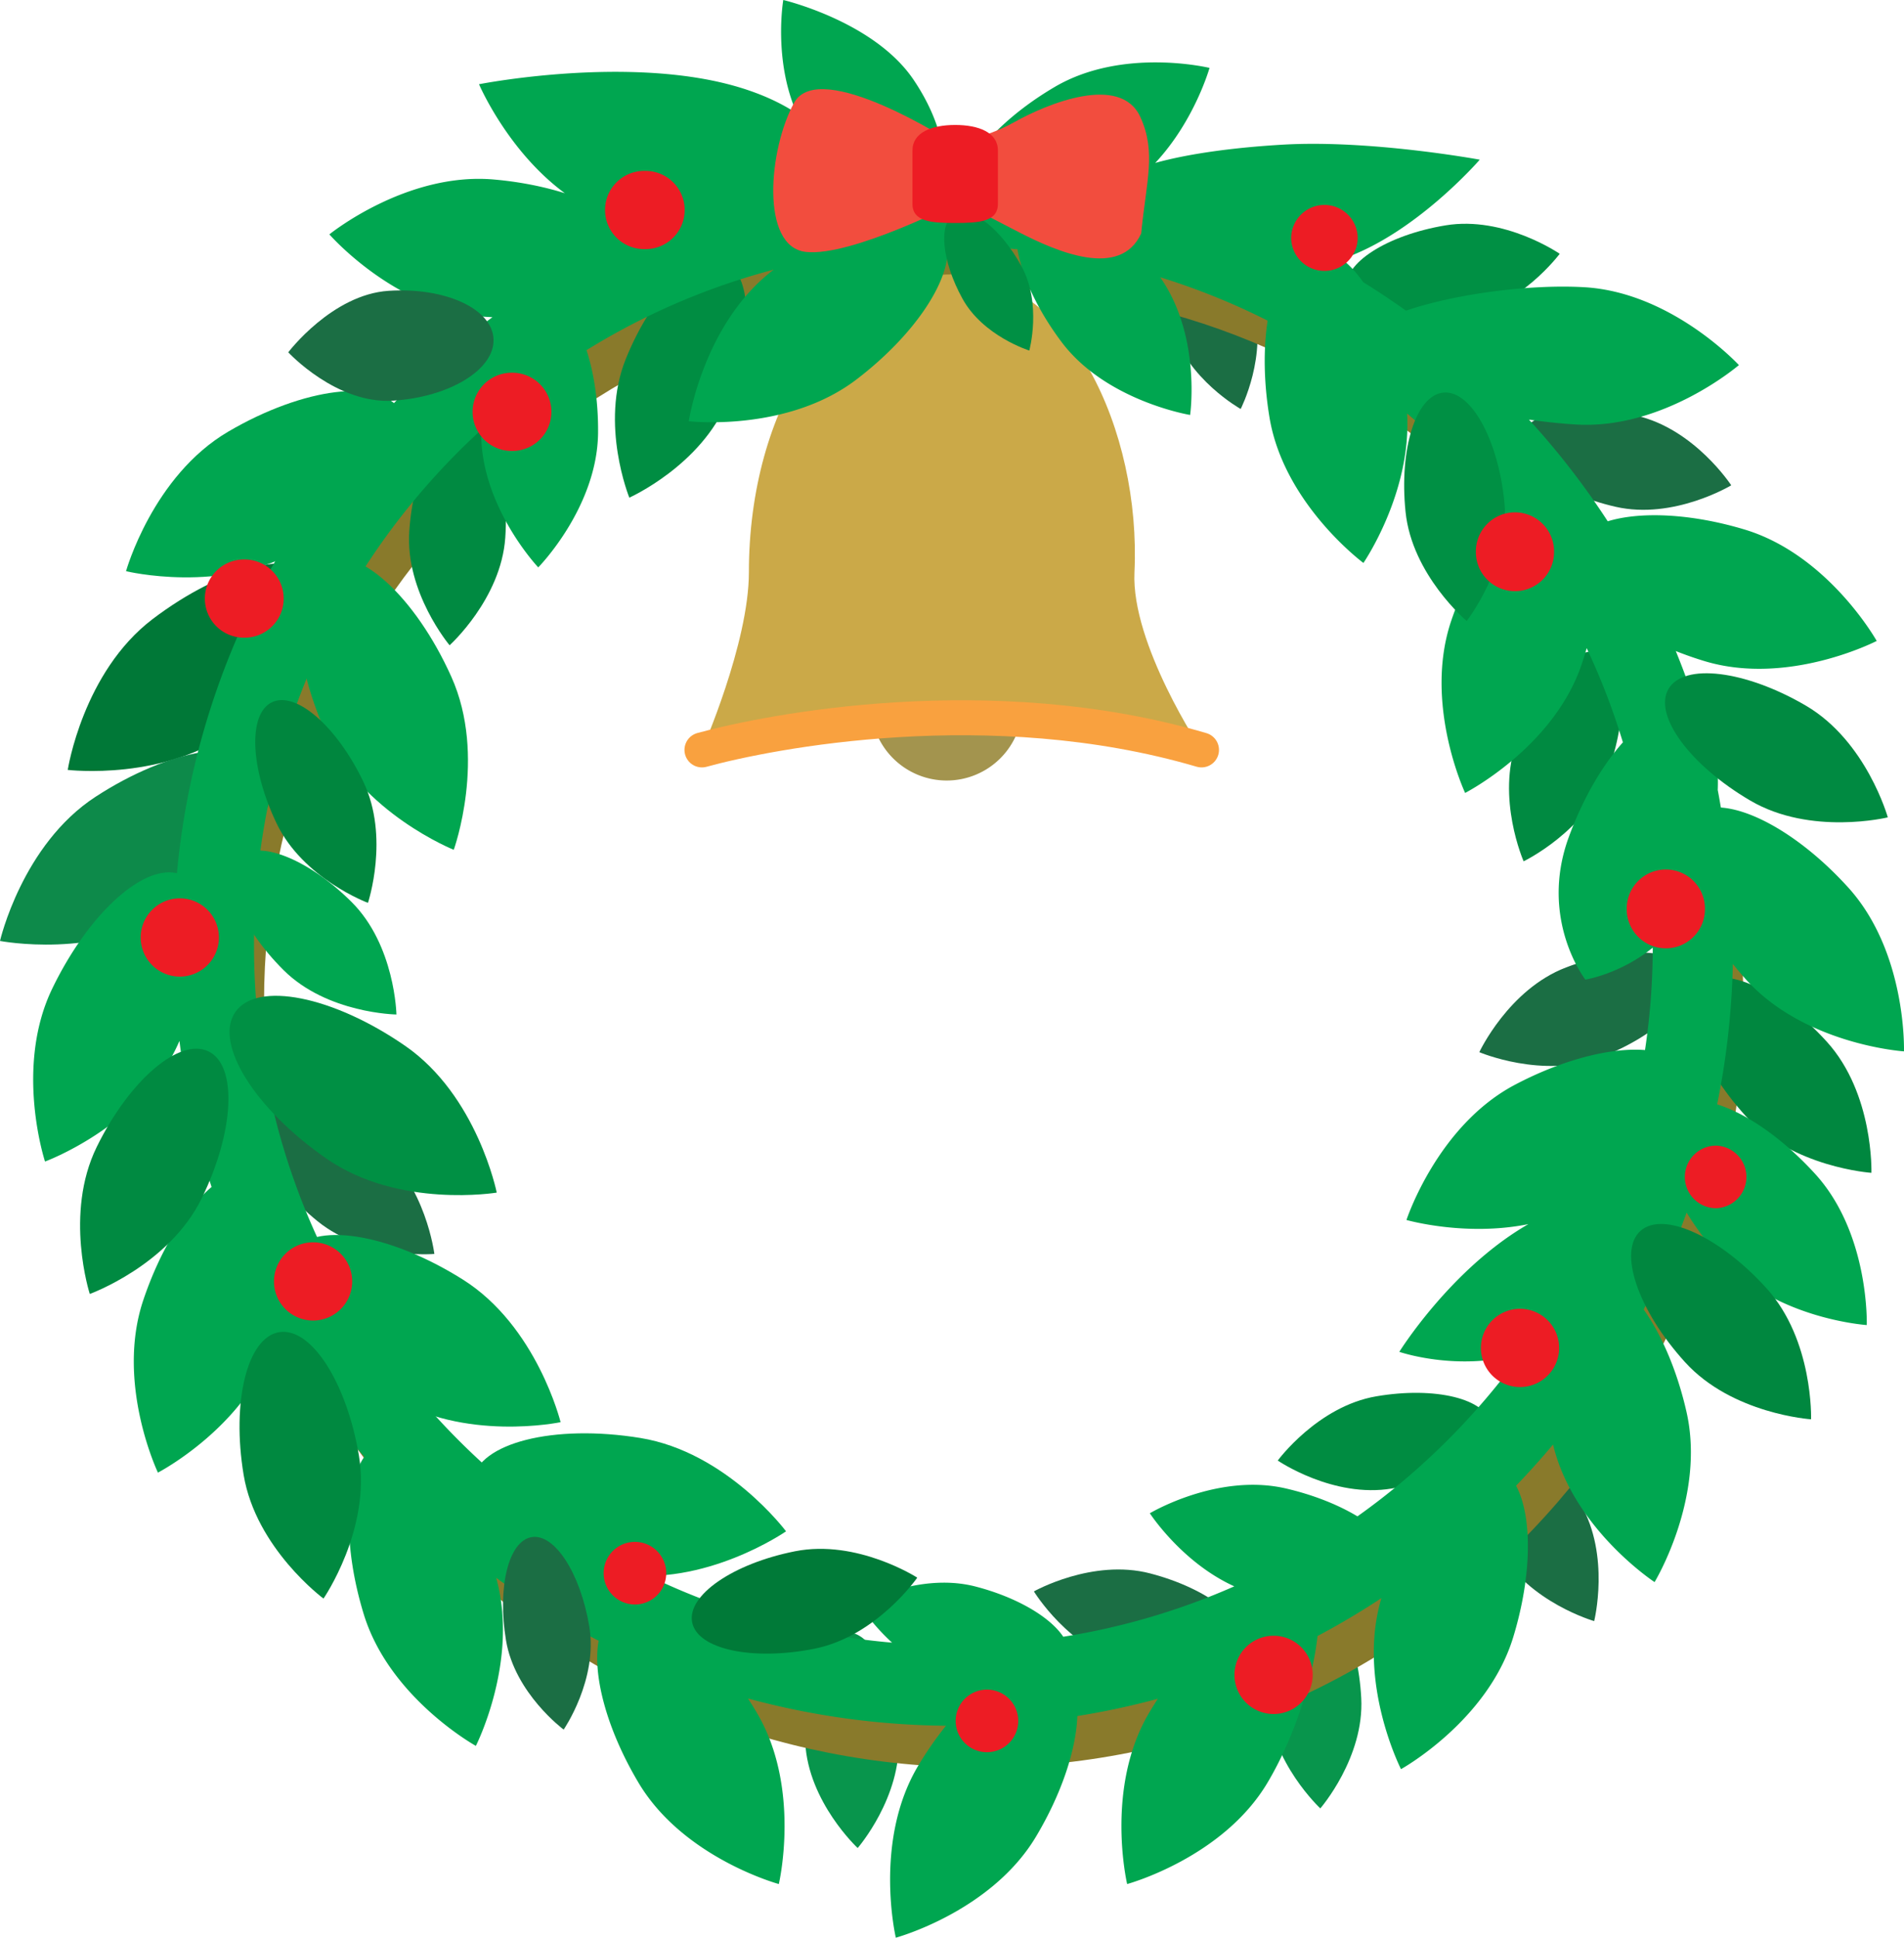
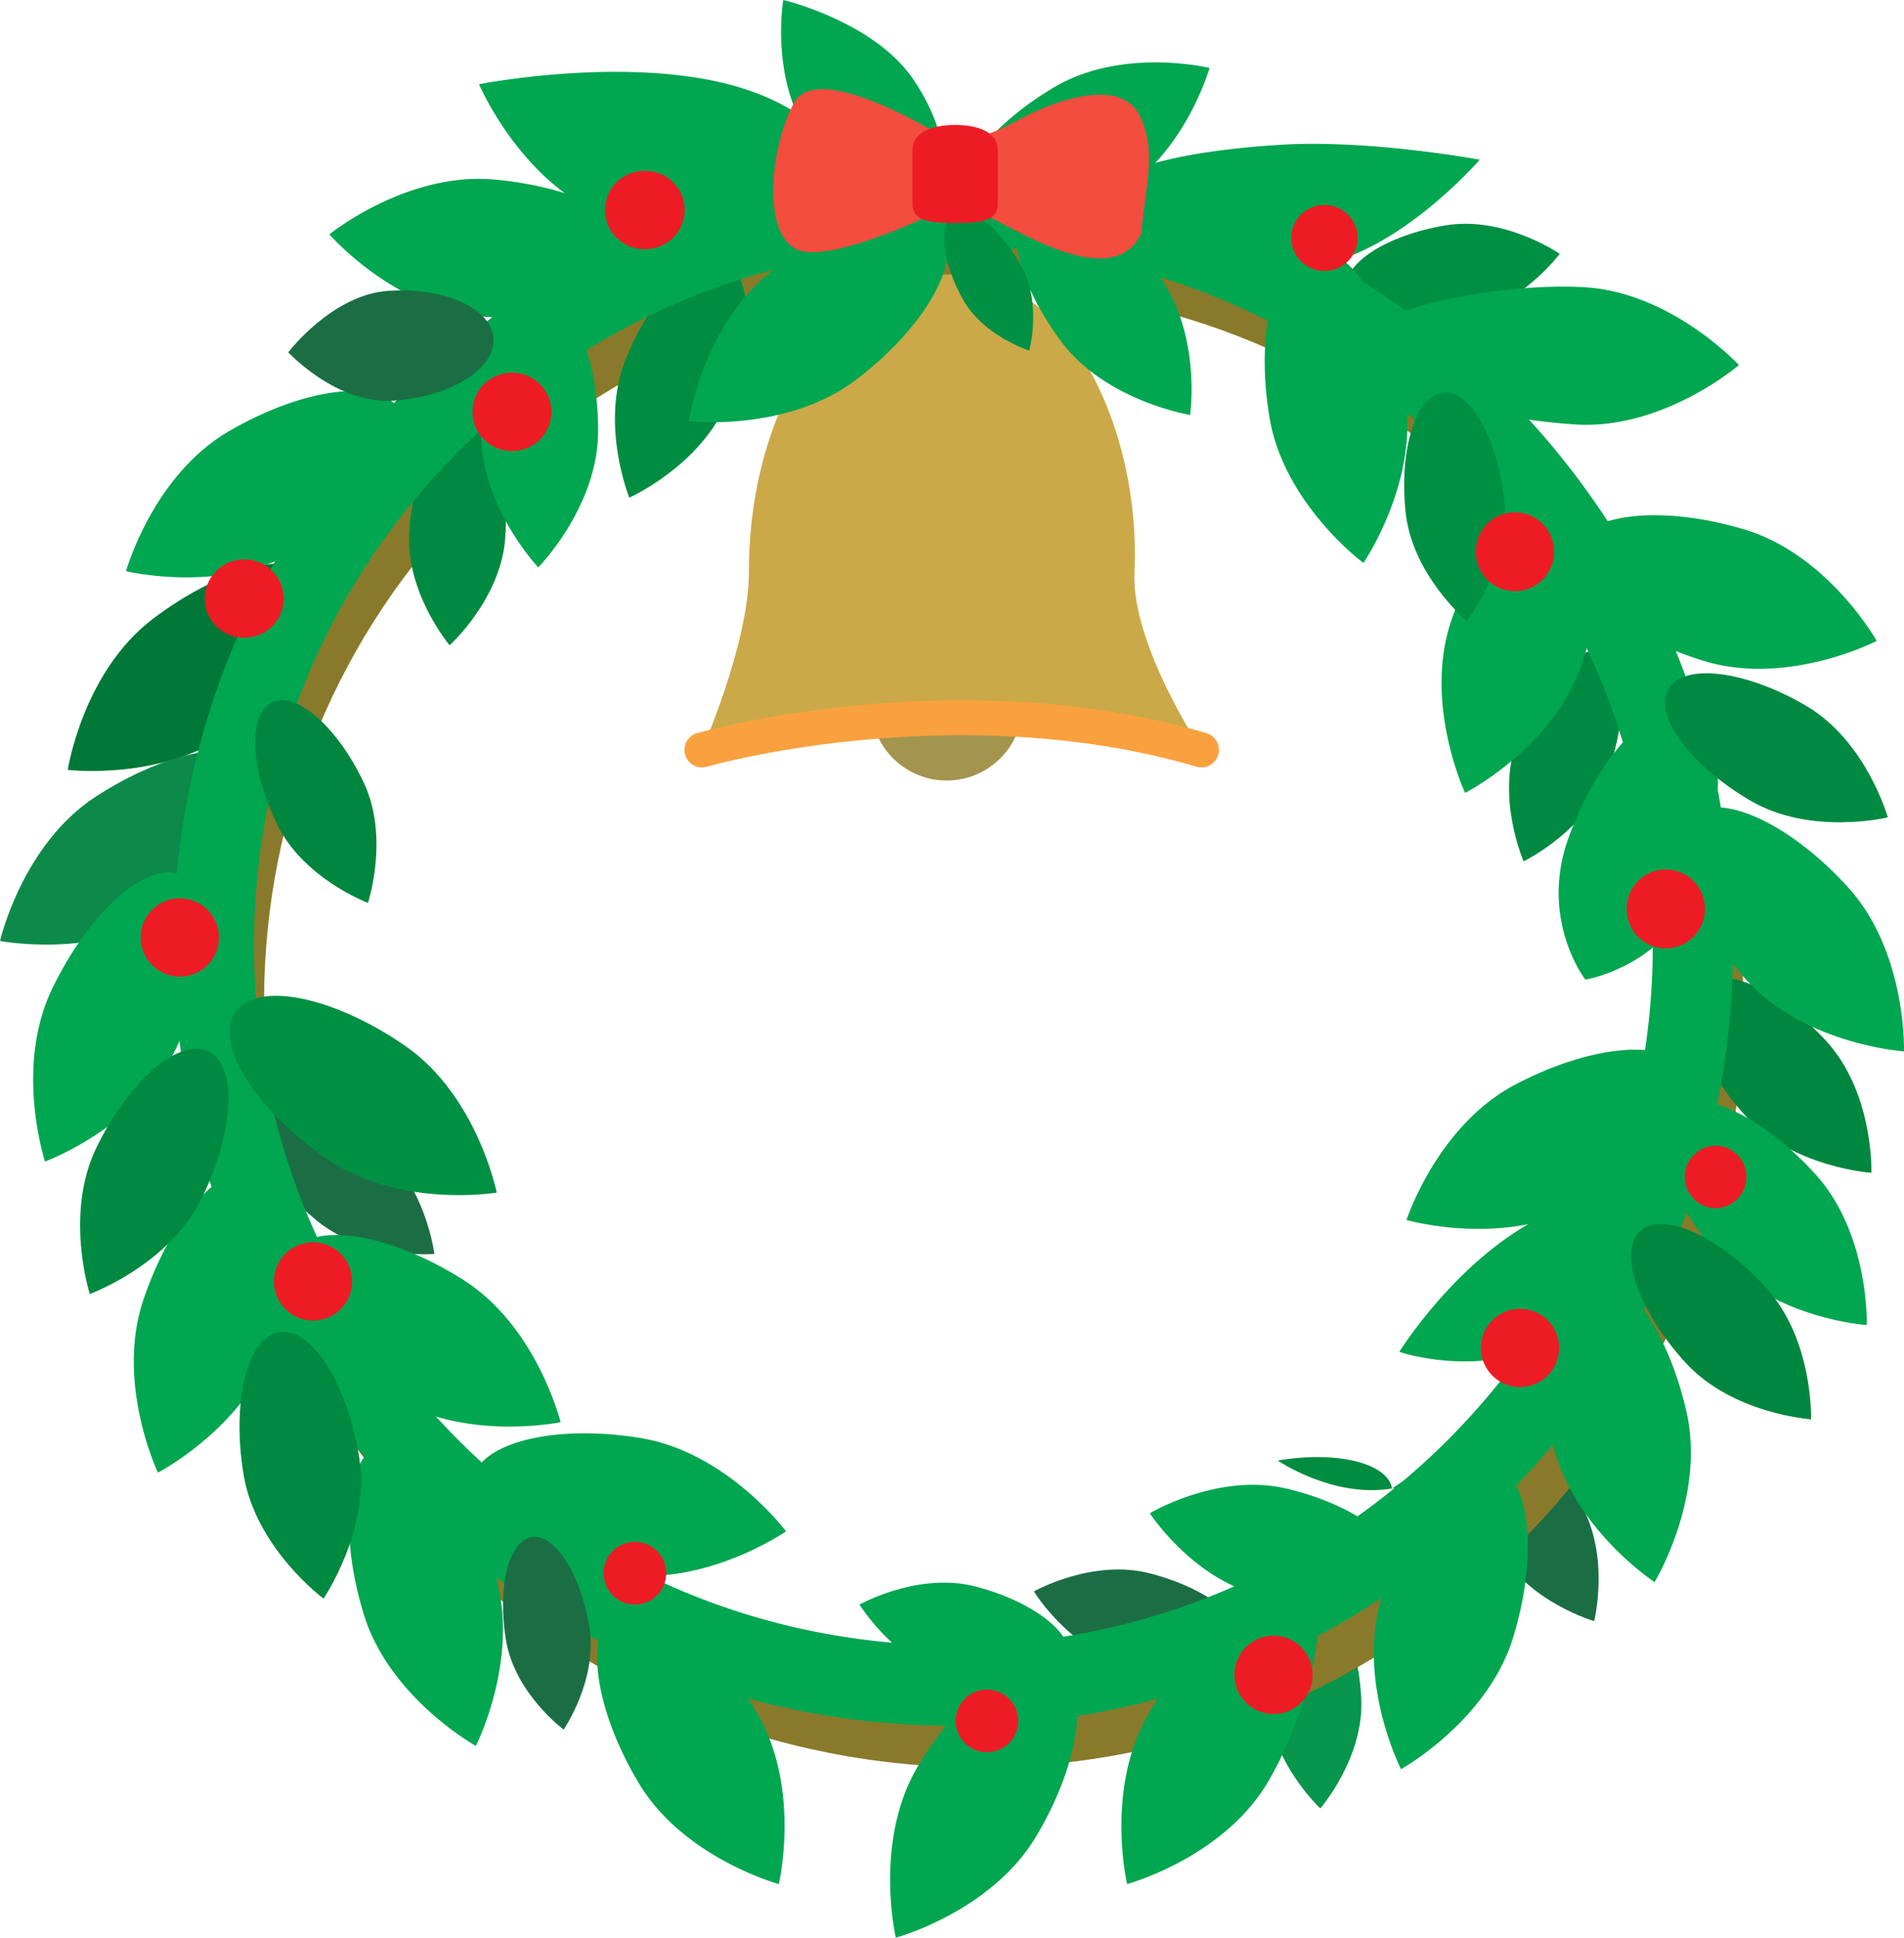
<svg xmlns="http://www.w3.org/2000/svg" width="217.703" height="221.5">
  <path fill="#08954c" d="M149.652 182.059c2.95-.157 5.633 5.234 5.993 12.046.363 6.81-4.68 12.614-4.68 12.614s-5.63-5.235-5.992-12.047c-.364-6.809 1.734-12.457 4.68-12.613" />
  <path fill="#1b6e44" d="M169.938 163.914c2.554-1.476 7.39 2.117 10.796 8.027 3.41 5.907 1.543 13.368 1.543 13.368s-7.394-2.118-10.8-8.028c-3.407-5.906-4.098-11.894-1.54-13.367" />
-   <path fill="#08954c" d="M96.754 186.586c2.945-.156 5.629 5.234 5.992 12.047.363 6.808-4.68 12.617-4.68 12.617s-5.632-5.238-5.996-12.05c-.36-6.81 1.735-12.458 4.684-12.614" />
-   <path fill="#1b6e44" d="M192.89 111.195c-1.085-2.84-7.28-3.11-13.84-.601-6.558 2.508-9.905 9.68-9.905 9.68s7.28 3.105 13.835.601c6.56-2.508 10.997-6.844 9.91-9.68M135.371 25.41c2.55-.773 6.07 3.375 7.863 9.266 1.793 5.894-1.375 12.074-1.375 12.074s-6.07-3.371-7.859-9.266c-1.793-5.89-1.18-11.3 1.371-12.074m38.504 24.555c.66-2.88 6.582-3.977 13.23-2.453 6.649 1.52 10.844 7.965 10.844 7.965s-6.582 3.976-13.226 2.453c-6.649-1.52-11.504-5.086-10.848-7.965" />
  <path fill="#009044" d="M153.973 33.055c-.485-2.91 4.578-6.176 11.308-7.293 6.727-1.117 13.055 3.25 13.055 3.25s-4.578 6.18-11.305 7.297c-6.73 1.117-12.574-.34-13.058-3.254" />
-   <path fill="#008c41" d="M170.445 162.805c.496 2.91-4.554 6.199-11.277 7.343-6.723 1.149-13.07-3.191-13.07-3.191s4.55-6.2 11.277-7.344c6.723-1.148 12.574.282 13.07 3.192" />
+   <path fill="#008c41" d="M170.445 162.805c.496 2.91-4.554 6.199-11.277 7.343-6.723 1.149-13.07-3.191-13.07-3.191c6.723-1.148 12.574.282 13.07 3.192" />
  <path fill="#1b6e44" d="M142.113 188.145c-.746 2.855-6.699 3.777-13.297 2.058-6.601-1.723-10.601-8.289-10.601-8.289s6.7-3.777 13.297-2.055c6.601 1.72 11.347 5.43 10.601 8.286" />
  <path fill="#897a2b" d="M111.887 202.035c23.355 0 45.316-9.094 61.832-25.61 16.515-16.519 25.613-38.476 25.613-61.835 0-23.356-9.098-45.313-25.613-61.832-16.516-16.516-38.477-25.61-61.832-25.61-48.215 0-87.446 39.227-87.446 87.442 0 23.36 9.098 45.316 25.614 61.836 16.515 16.515 38.476 25.61 61.832 25.61zM30.19 114.59c0-21.82 8.5-42.336 23.93-57.766s35.945-23.926 57.766-23.926c21.824 0 42.336 8.497 57.765 23.926 15.434 15.43 23.93 35.946 23.93 57.766 0 45.047-36.648 81.695-81.695 81.695-21.82 0-42.336-8.496-57.766-23.926-15.43-15.43-23.93-35.945-23.93-57.77" />
  <path fill="#00873f" d="M194.46 112.543c2.571-2.332 9.028.594 14.419 6.539 5.387 5.941 5.098 14.984 5.098 14.984s-9.028-.593-14.418-6.539c-5.387-5.941-7.672-12.652-5.098-14.984" />
  <path fill="#007837" d="M36.672 66.04c-2.629-3.458-11.23-1.34-19.219 4.726-7.984 6.066-9.707 17.242-9.707 17.242s11.23 1.344 19.219-4.723c7.984-6.066 12.332-13.789 9.707-17.246" />
  <path fill="#a3944e" d="M108.246 89.223a8.679 8.679 0 0 0 8.676-8.676c0-4.79-3.887-8.672-8.676-8.672s-8.676 3.883-8.676 8.672a8.679 8.679 0 0 0 8.676 8.676" />
  <path fill="#0d8a4a" d="M30.45 87.758c-2.364-3.64-11.102-2.156-19.509 3.312C2.531 96.535 0 107.56 0 107.56s11.102 2.156 19.512-3.313c8.406-5.465 13.304-12.848 10.937-16.488" />
  <path fill="#1b6e44" d="M29.914 127.328c-1.914 2.36.957 7.86 6.41 12.281 5.453 4.418 13.34 3.73 13.34 3.73s-.957-7.859-6.41-12.28c-5.453-4.422-11.426-6.09-13.34-3.73" />
  <path fill="#00a650" d="M54.027 169.223c-.695 4.28 6.766 9.062 16.664 10.668 9.899 1.609 19.184-4.844 19.184-4.844s-6.766-9.063-16.664-10.672c-9.898-1.61-18.488.563-19.184 4.848m-20.683-25.977c-2.309 3.672 2.703 10.98 11.195 16.317 8.488 5.335 19.559 3.007 19.559 3.007s-2.703-10.98-11.196-16.316c-8.492-5.34-17.246-6.684-19.558-3.008M45.75 46.937c-2.191-3.746-10.988-2.671-19.64 2.395-8.657 5.07-11.7 15.961-11.7 15.961s10.988 2.676 19.645-2.395c8.652-5.07 13.89-12.214 11.695-15.96" />
  <path fill="#cba948" d="M80.262 85.723s24.254-3.653 31.828-3.653c7.52 0 25.289 3.653 25.289 3.653s-8.059-12.09-7.664-20.317c.765-16.101-7.422-34.035-20.895-34.035-13.472 0-23.191 15.399-23.191 34.035 0 8.156-5.367 20.317-5.367 20.317" />
  <path fill="none" stroke="#f9a13f" stroke-linecap="round" stroke-width="4" d="M80.262 85.723c7.668-2.11 32.968-7.094 57.117 0" />
-   <path fill="#00a650" d="M27.3 98.04c-2.14 2.155.157 7.917 5.134 12.866 4.98 4.95 12.894 5.063 12.894 5.063s-.156-7.914-5.133-12.867c-4.976-4.95-10.75-7.215-12.894-5.063m9.691-34.023c-3.96 1.78-3.836 10.64.274 19.785 4.113 9.148 14.617 13.34 14.617 13.34s3.836-10.637-.278-19.782c-4.113-9.148-10.656-15.12-14.613-13.343" />
  <path fill="#008a41" d="M53.16 48.402c-3.031-.21-5.879 5.297-6.363 12.301-.488 7.004 4.61 13.059 4.61 13.059s5.882-5.297 6.366-12.301c.485-7.004-1.582-12.852-4.613-13.059m129.875 26.211c-2.851-1.054-7.137 3.43-9.574 10.012-2.438 6.586.75 13.832.75 13.832s7.133-3.426 9.57-10.012c2.438-6.582 2.102-12.777-.746-13.832" />
  <path fill="#008d42" d="M82.797 29.93c3.223 1.293 3.406 8.379.414 15.824-2.996 7.445-11.254 11.133-11.254 11.133s-3.41-8.383-.414-15.828c2.992-7.442 8.031-12.426 11.254-11.13" />
  <path fill="#00a650" d="M199.676 112.008c6.738 7.433 18.023 8.176 18.023 8.176s.36-11.305-6.375-18.735c-4.957-5.465-10.62-8.867-14.558-9.137-.118-.667-.227-1.34-.36-2.003.137-3.641-.55-6.559-2.02-8.07a88.85 88.85 0 0 0-2.777-7.817c1.063.422 2.164.812 3.32 1.16 9.606 2.879 19.653-2.316 19.653-2.316s-5.531-9.864-15.14-12.746c-6.118-1.833-11.895-2.07-15.614-.93a89.118 89.118 0 0 0-9.004-11.621c1.895.265 3.738.46 5.414.558 10.016.582 18.586-6.793 18.586-6.793s-7.66-8.32-17.672-8.902c-6.21-.36-14.742.75-20.39 2.68a91.438 91.438 0 0 0-4.887-3.254c-.785-1.11-1.613-2-2.457-2.645 8.398-2.82 15.777-11.36 15.777-11.36s-12.41-2.288-22.425-1.722c-5.086.29-10.56.946-14.68 2.094 4.504-4.813 6.207-10.863 6.207-10.863s-9.89-2.399-17.68 2.164c-4.617 2.71-8.14 6.074-9.84 9.07-.59-.012-1.175-.043-1.765-.043-.352 0-.703.023-1.055.027-.008-2.785-1.082-6.312-3.543-9.925C99.891 2.425 89.56 0 89.56 0s-1.172 6.824 1.558 12.973c-2.535-1.68-6.004-3.098-10.472-3.918-11.922-2.188-25.875.574-25.875.574s3.253 7.637 9.816 12.46c-2.426-.761-5.191-1.316-8.16-1.573-9.992-.856-18.766 6.277-18.766 6.277s7.43 8.531 17.422 9.387c.41.035.816.058 1.223.078C36.313 50.96 22.645 73.78 20.227 99.82c-3.97-.933-10.145 4.692-14.25 13.184-4.368 9.031-.829 19.773-.829 19.773s10.618-3.902 14.98-12.933c.138-.286.263-.57.392-.856a88.741 88.741 0 0 0 3.671 16.695c-2.933 2.493-5.87 7.172-7.808 12.938-3.192 9.508 1.676 19.715 1.676 19.715s10.039-5.207 13.226-14.715c.133-.383.242-.762.36-1.14a89.428 89.428 0 0 0 10.011 14.042c-2.246 3.239-2.402 10.356-.07 17.98 2.93 9.595 12.824 15.071 12.824 15.071s4.965-9.758 2.324-19.21a88.629 88.629 0 0 0 11.715 7.19c-.715 3.876.899 10.09 4.559 16.231 5.129 8.617 16.043 11.582 16.043 11.582s2.594-11.008-2.54-19.625a35.215 35.215 0 0 0-.991-1.586 89.457 89.457 0 0 0 22.64 3.113 40.628 40.628 0 0 0-3.191 4.606c-5.133 8.617-2.54 19.625-2.54 19.625s10.915-2.965 16.044-11.582c2.957-4.961 4.574-9.969 4.71-13.758a88.623 88.623 0 0 0 9.196-1.969c-.328.52-.656 1.035-.961 1.551-5.133 8.617-2.54 19.625-2.54 19.625s10.915-2.965 16.044-11.582c2.992-5.02 5.164-11.656 5.723-16.77a88.418 88.418 0 0 0 7.304-4.332c-2.855 9.555 2.242 19.551 2.242 19.551s9.895-5.476 12.825-15.07c2.183-7.148 2.187-13.856.332-17.332a93.882 93.882 0 0 0 4.226-4.703c2.32 9.633 11.61 15.722 11.61 15.722s5.867-9.664 3.652-19.445c-1.074-4.742-2.863-8.84-4.898-11.719a87.709 87.709 0 0 0 4.91-11.07 35.593 35.593 0 0 0 4.02 5.332c6.198 6.836 16.577 7.52 16.577 7.52s.332-10.399-5.863-17.235c-3.719-4.097-7.871-6.941-11.242-7.992a90.072 90.072 0 0 0 1.793-16.047c.492.61 1 1.215 1.543 1.813zM52.465 51.578c.84-.84 1.695-1.648 2.562-2.441 0 .074-.008.144-.008.218-.09 8.524 6.524 15.504 6.524 15.504s6.75-6.843 6.84-15.367c.035-3.57-.465-6.844-1.32-9.465a79.004 79.004 0 0 1 21.413-9.207l-.078.055c-7.965 6.094-9.644 17.277-9.644 17.277s11.234 1.301 19.199-4.793c6.621-5.066 10.707-11.261 10.387-15.191.222 0 .445-.016.672-.016 2.46 0 4.902.125 7.324.344.523 3.07 2.261 6.895 5.039 10.594 5.086 6.766 14.703 8.344 14.703 8.344s1.3-9.008-3.422-15.739a79.05 79.05 0 0 1 12.285 4.957c-.488 3.172-.46 7.012.215 11.079 1.649 9.894 10.738 16.62 10.738 16.62s5.516-8.019 4.996-17.081a80.724 80.724 0 0 1 4.668 4.308 81.455 81.455 0 0 1 6.84 7.8c-2.453 2.653-4.8 6.712-6.449 11.536-3.238 9.492 1.574 19.727 1.574 19.727s10.067-5.157 13.305-14.649c.219-.636.414-1.27.594-1.898a79.091 79.091 0 0 1 4.14 10.765c-2.324 2.594-4.55 6.364-6.183 10.817-3.453 9.414 1.89 16.305 1.89 16.305s3.977-.63 7.707-3.653a79.817 79.817 0 0 1-.886 11.707c-3.86-.312-9.371 1.059-14.899 3.98-8.863 4.692-12.375 15.442-12.375 15.442s6.742 1.934 13.942.473a9.912 9.912 0 0 0-.387.226c-8.621 5.125-14.375 14.375-14.375 14.375s6.726 2.325 13.941.196a80.575 80.575 0 0 1-18.726 18.609c-2.18-1.313-4.992-2.445-8.164-3.184-7.817-1.82-15.575 2.832-15.575 2.832s3.653 5.63 9.657 8.352a79.157 79.157 0 0 1-19.559 5.762c-1.48-2.235-5.254-4.496-9.992-5.73-6.598-1.723-13.297 2.054-13.297 2.054s1.332 2.176 3.719 4.351c-18.715-1.617-36.098-9.664-49.535-23.105-15.102-15.102-23.422-35.184-23.422-56.543 0-21.363 8.32-41.445 23.422-56.547" />
  <path fill="#009044" d="M109.133 24.469c1.863-1.024 5.293 1.64 7.656 5.949 2.363 4.305.902 9.652.902 9.652s-5.293-1.64-7.656-5.949c-2.363-4.309-2.77-8.629-.902-9.652m55.887 20.41c3.12-.32 6.25 5.262 6.988 12.473.742 7.207-4.309 13.632-4.309 13.632s-6.25-5.265-6.988-12.472c-.742-7.211 1.187-13.313 4.309-13.633" />
  <path fill="#008940" d="M31.914 152.281c-3.64.606-5.453 7.914-4.055 16.324 1.403 8.41 9.13 14.13 9.13 14.13s5.452-7.919 4.054-16.325c-1.402-8.41-5.488-14.734-9.129-14.129" />
  <path fill="#1b6e44" d="M60.785 175.71c-2.633.438-3.941 5.72-2.93 11.794 1.012 6.078 6.594 10.207 6.594 10.207s3.942-5.719 2.93-11.793c-1.012-6.074-3.965-10.645-6.594-10.207" />
  <path fill="#008a41" d="M23.848 120.188c-3.317-1.622-9.04 3.269-12.79 10.925-3.75 7.653-.792 16.801-.792 16.801s9.043-3.27 12.793-10.926c3.75-7.656 4.101-15.18.789-16.8" />
  <path fill="#1b6e44" d="M56.43 38.77c-.137-3.47-5.5-5.942-11.98-5.528-6.481.414-11.49 7.031-11.49 7.031s5.5 5.946 11.981 5.528c6.48-.414 11.625-3.563 11.489-7.031" />
  <path fill="#00863e" d="M31.098 80.273c-2.743 1.313-2.508 7.508.523 13.84 3.031 6.336 10.45 9.094 10.45 9.094s2.507-7.512-.524-13.844-7.711-10.402-10.45-9.09" />
  <path fill="#00873f" d="M187.559 140.715c2.574-2.332 9.027.598 14.418 6.539 5.39 5.945 5.101 14.988 5.101 14.988s-9.027-.594-14.418-6.539c-5.39-5.945-7.672-12.652-5.101-14.988" />
-   <path fill="#007a38" d="M79.14 185.453c.61 3.078 6.868 4.426 13.973 3.016 7.11-1.414 11.766-8.125 11.766-8.125s-6.867-4.426-13.977-3.016c-7.109 1.41-12.375 5.05-11.761 8.125" />
  <path fill="#008a41" d="M190.777 78.75c1.754-2.996 8.79-2.137 15.715 1.918 6.922 4.055 9.36 12.766 9.36 12.766s-8.793 2.14-15.715-1.914c-6.926-4.055-11.114-9.774-9.36-12.77" />
  <path fill="#009044" d="M26.902 115.695c-2.464 3.57 2.227 11.086 10.48 16.785 8.259 5.696 19.415 3.848 19.415 3.848s-2.227-11.09-10.484-16.785c-8.254-5.7-16.946-7.422-19.41-3.848" />
  <path fill="#ed1c24" d="M151.434 30.969a3.803 3.803 0 0 0 3.804-3.801 3.803 3.803 0 0 0-7.605 0c0 2.098 1.703 3.8 3.8 3.8m21.79 36.61a4.471 4.471 0 0 0 4.468-4.473 4.471 4.471 0 1 0-8.941 0c0 2.47 2 4.473 4.473 4.473m17.25 40.824c2.468 0 4.468-2 4.468-4.472a4.471 4.471 0 1 0-8.941 0c0 2.472 2 4.472 4.473 4.472m-16.676 50.153a4.474 4.474 0 0 0 4.473-4.473 4.472 4.472 0 1 0-4.473 4.473m22.426-20.442a3.58 3.58 0 0 0 0-7.156 3.578 3.578 0 1 0 0 7.156m-50.602 57.817a4.474 4.474 0 0 0 4.473-4.473 4.474 4.474 0 0 0-4.473-4.473 4.474 4.474 0 0 0-4.473 4.473 4.474 4.474 0 0 0 4.473 4.473m-73.023-12.52a3.578 3.578 0 1 0 0-7.156 3.575 3.575 0 0 0-3.578 3.578 3.58 3.58 0 0 0 3.578 3.578m40.25 16.887a3.58 3.58 0 0 0 3.578-3.578 3.583 3.583 0 0 0-3.578-3.578 3.578 3.578 0 1 0 0 7.156m-77.051-49.344a4.474 4.474 0 0 0 4.473-4.473 4.472 4.472 0 1 0-4.473 4.473m-15.238-39.316a4.474 4.474 0 0 0 4.472-4.473 4.474 4.474 0 0 0-4.472-4.473 4.474 4.474 0 0 0-4.473 4.473 4.474 4.474 0 0 0 4.473 4.473m7.401-38.742c2.474 0 4.474-2 4.474-4.47 0-2.472-2-4.472-4.473-4.472a4.471 4.471 0 1 0 0 8.941M58.508 51.55a4.472 4.472 0 1 0 .001-8.943 4.472 4.472 0 0 0-.001 8.944m15.238-23.074a4.471 4.471 0 1 0 0-8.941 4.471 4.471 0 1 0 0 8.94" />
  <path fill="#f24d3e" d="M108.879 16.285s-15.16-9.793-18.074-4.547c-2.914 5.25-3.907 16.477 1.34 17.059 5.25.582 17.609-5.809 17.609-5.809s1.36.793 6.777 3.57c4.262 2.188 11.543 5.376 13.95.133.574-5.945 1.761-9.277-.098-13.324-2.293-4.988-10.73-1.465-14.375.578-3.668 2.051-7.129 2.34-7.129 2.34" />
  <path fill="#ed1c24" d="M109.215 25.488c2.695 0 4.883-.129 4.883-2.176v-6.12c0-2.047-2.188-2.907-4.883-2.907s-4.883.86-4.883 2.906v6.121c0 2.047 2.188 2.176 4.883 2.176" />
</svg>